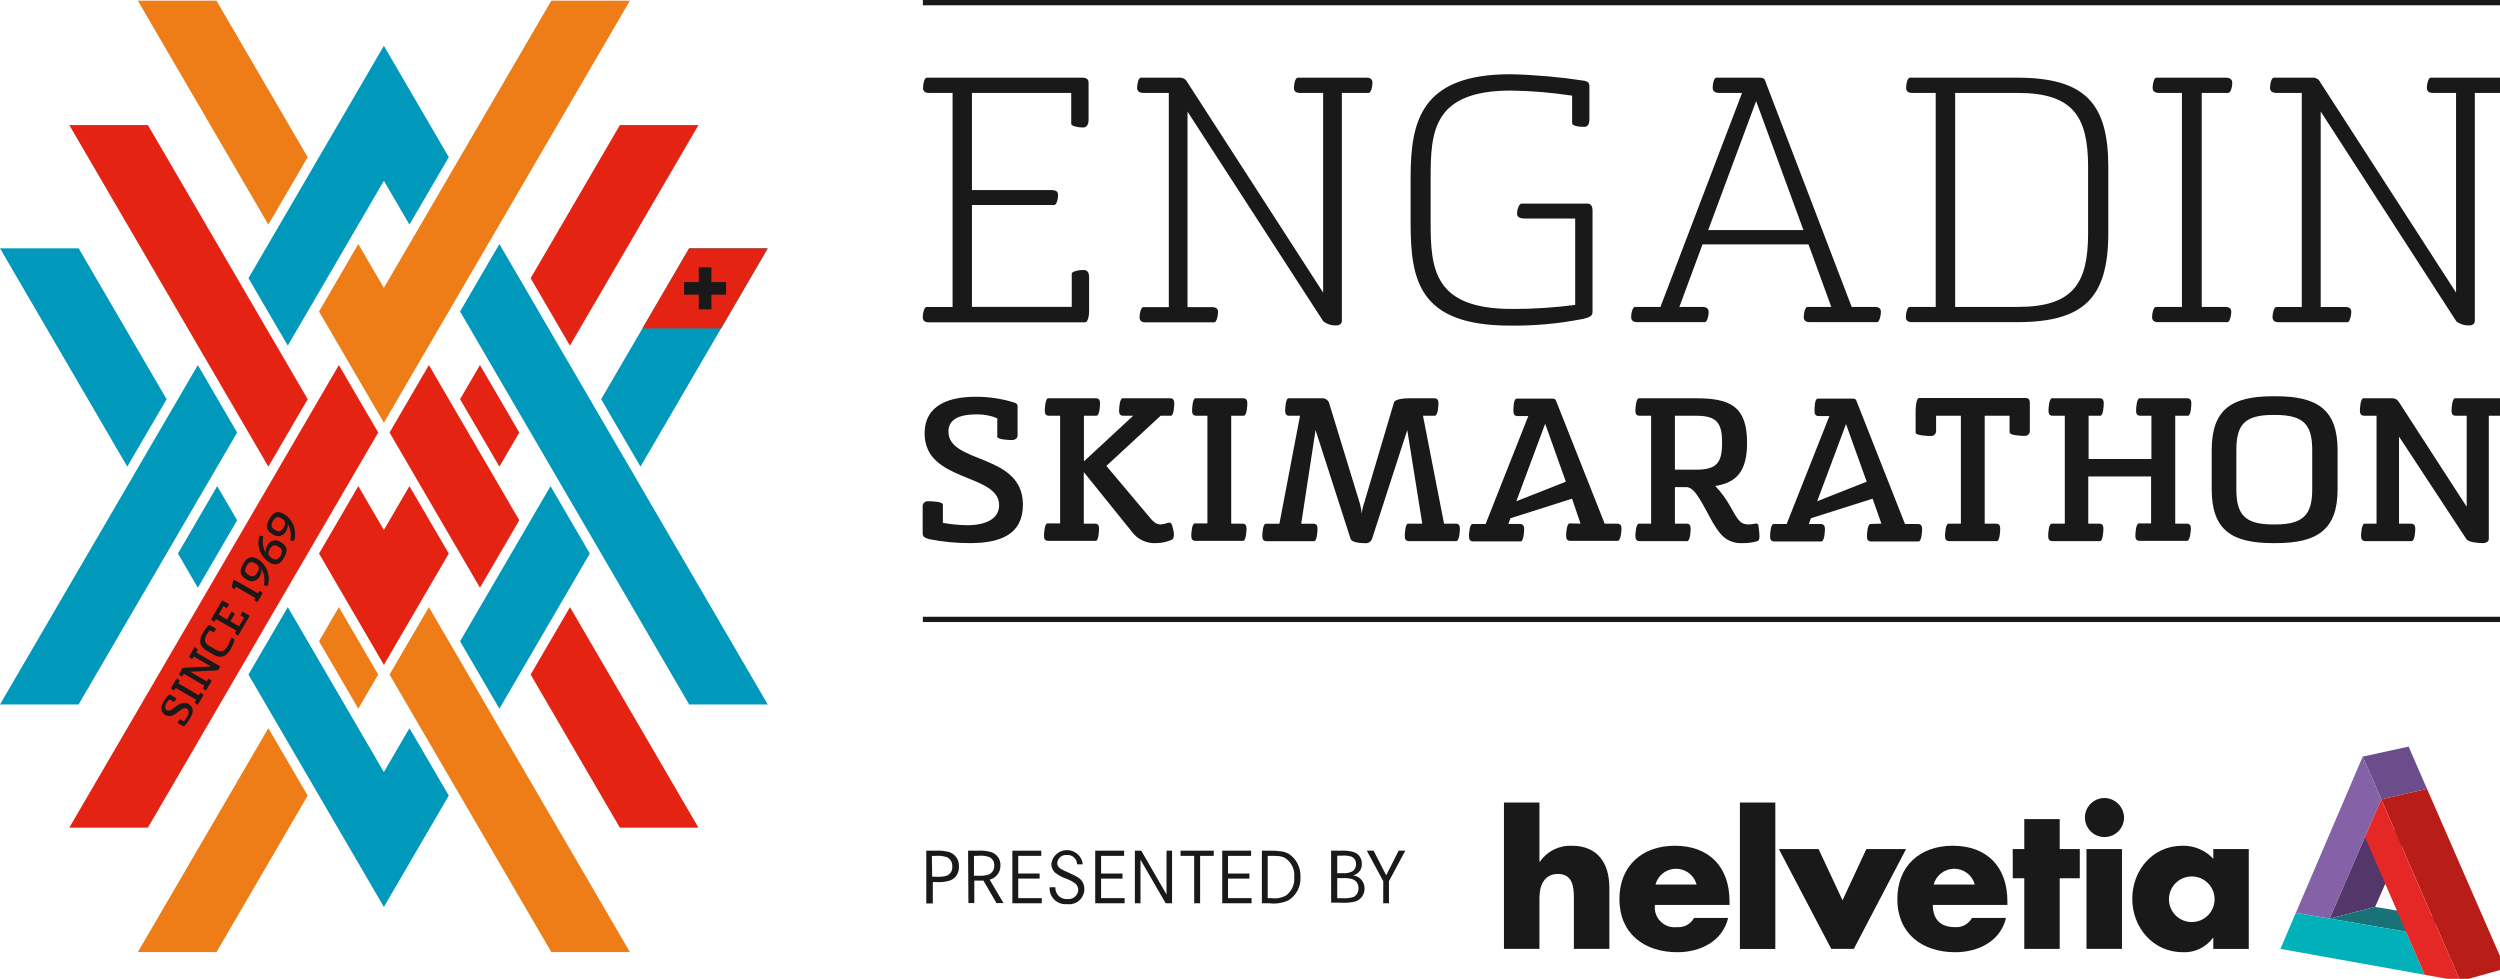
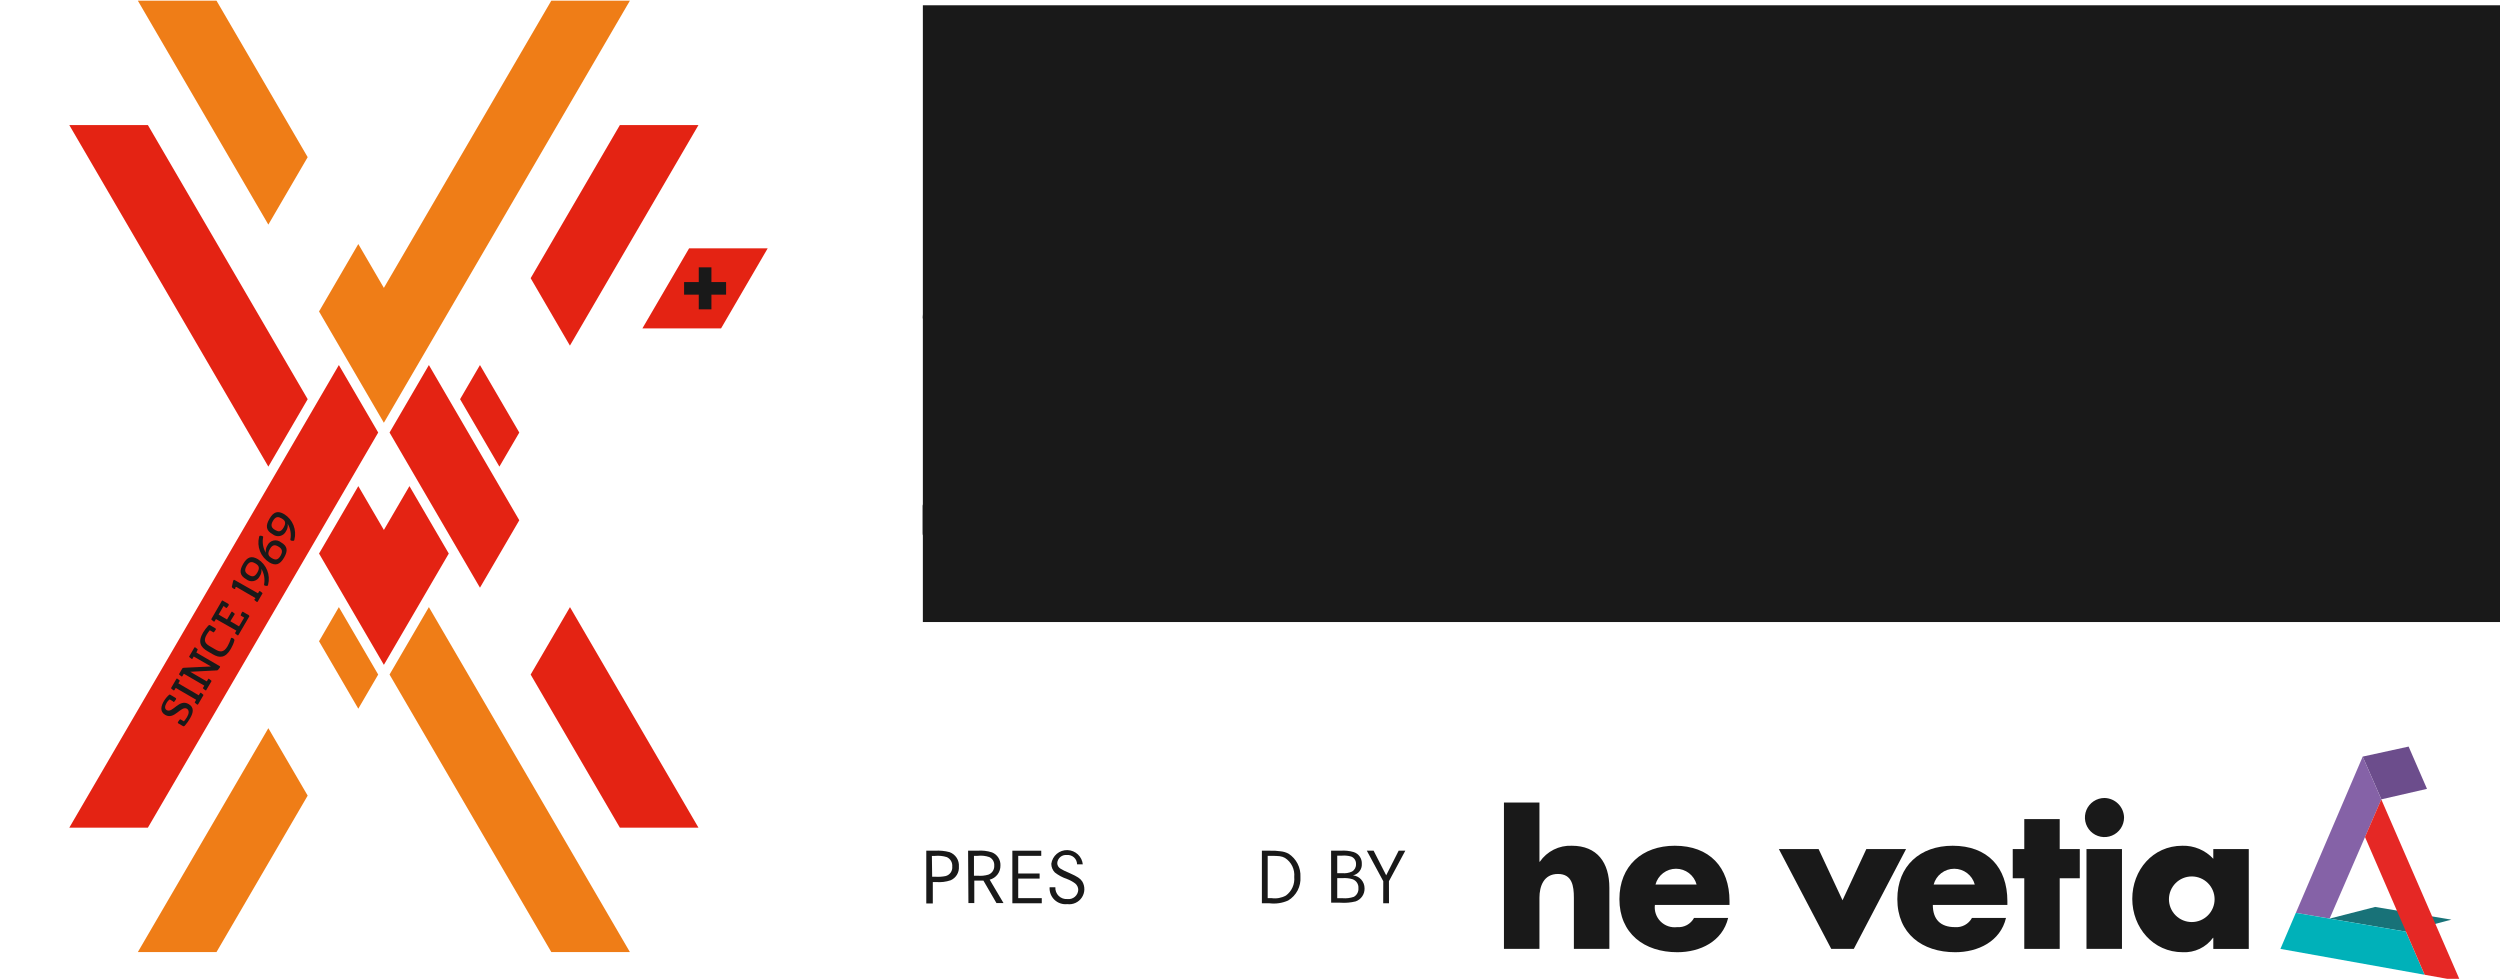
<svg xmlns="http://www.w3.org/2000/svg" width="212" height="83" viewBox="0 0 212 83" fill="none">
  <g clip-path="url(#clip0_10840_356)">
    <path d="M84.57 36.968V35.47C84.017 35.241 83.422 35.128 82.822 35.139C81.201 35.139 80.427 35.641 80.427 36.597C80.427 39.36 86.744 38.415 86.744 42.792C86.744 45.295 84.875 46.057 82.263 46.057C81.099 46.06 79.938 45.947 78.795 45.721C78.342 45.599 78.242 45.466 78.242 45.212V42.891C78.246 42.836 78.261 42.782 78.287 42.733C78.312 42.683 78.346 42.639 78.388 42.604C78.431 42.568 78.479 42.54 78.532 42.523C78.585 42.506 78.64 42.5 78.696 42.505C79.067 42.505 79.957 42.538 79.957 42.792V44.339C80.636 44.461 81.325 44.528 82.015 44.538C83.564 44.538 84.725 44.018 84.725 42.841C84.725 40.117 78.408 40.924 78.408 36.763C78.408 34.238 80.649 33.647 82.739 33.647C83.852 33.641 84.958 33.806 86.019 34.139C86.158 34.188 86.291 34.271 86.291 34.425V36.929C86.291 37.183 86.053 37.316 85.804 37.316C85.466 37.316 84.554 37.266 84.554 37.012" fill="#191919" />
    <path d="M97.531 43.919C97.919 44.389 98.156 44.472 98.46 44.472C98.672 44.448 98.881 44.398 99.08 44.322C99.318 44.289 99.368 44.455 99.401 44.571C99.589 45.196 99.606 45.566 99.401 45.754C98.977 45.949 98.517 46.052 98.051 46.057C97.684 46.08 97.317 46.017 96.978 45.875C96.64 45.732 96.338 45.513 96.099 45.234L91.906 40.035V44.405H92.852C93.139 44.405 93.2 44.593 93.2 44.831C93.2 45.068 93.15 45.864 92.929 45.864H88.885C88.598 45.864 88.531 45.676 88.531 45.428C88.531 45.179 88.582 44.383 88.836 44.383H89.898V35.255H88.952C88.664 35.255 88.598 35.067 88.598 34.835C88.598 34.603 88.648 33.773 88.885 33.773H92.929C93.211 33.773 93.283 33.961 93.283 34.21C93.283 34.459 93.234 35.254 92.979 35.254H91.917V39.123L96.093 35.255H95.252C94.965 35.255 94.898 35.067 94.898 34.835C94.898 34.603 94.948 33.773 95.203 33.773H99.23C99.512 33.773 99.578 33.961 99.578 34.21C99.578 34.459 99.528 35.254 99.296 35.254H98.422L93.82 39.509L97.531 43.919ZM104.407 35.255V44.405H105.353C105.64 44.405 105.707 44.593 105.707 44.831C105.707 45.068 105.652 45.864 105.419 45.864H101.376C101.088 45.864 101.022 45.676 101.022 45.428C101.022 45.179 101.072 44.383 101.326 44.383H102.388V35.255H101.448C101.16 35.255 101.088 35.067 101.088 34.835C101.088 34.603 101.138 33.773 101.376 33.773H105.419C105.707 33.773 105.773 33.961 105.773 34.21C105.773 34.459 105.723 35.254 105.469 35.254L104.407 35.255ZM112.146 33.774C112.264 33.773 112.38 33.808 112.479 33.874C112.578 33.94 112.654 34.034 112.699 34.144L115.315 42.693C115.396 42.978 115.451 43.27 115.481 43.566C115.507 43.268 115.57 42.975 115.669 42.693L118.208 34.128C118.307 33.824 119.12 33.774 119.507 33.774H121.626C121.914 33.774 121.98 33.962 121.98 34.211C121.98 34.46 121.93 35.255 121.676 35.255H120.669L122.456 44.406H123.446C123.733 44.406 123.8 44.594 123.8 44.831C123.8 45.069 123.75 45.887 123.496 45.887H119.48C119.192 45.887 119.126 45.699 119.126 45.45C119.126 45.202 119.175 44.406 119.408 44.406H120.608L119.336 36.471L116.355 45.677C116.318 45.793 116.244 45.894 116.144 45.964C116.044 46.034 115.923 46.069 115.801 46.064C115.398 46.064 114.607 46.014 114.524 45.677L111.559 36.471L110.342 44.411H111.371C111.658 44.411 111.725 44.599 111.725 44.837C111.725 45.075 111.675 45.892 111.437 45.892H107.393C107.111 45.892 107.045 45.705 107.045 45.456C107.045 45.207 107.095 44.411 107.344 44.411H108.494L110.242 35.255H109.329C109.047 35.255 108.981 35.067 108.981 34.83C108.981 34.592 109.031 33.774 109.269 33.774H112.145L112.146 33.774Z" fill="#191919" />
    <path d="M134.029 44.405L133.31 42.288L128.089 43.946L127.906 44.432H128.885C129.167 44.432 129.25 44.62 129.25 44.858C129.25 45.095 129.2 45.913 128.952 45.913H124.924C124.637 45.913 124.57 45.725 124.57 45.477C124.57 45.228 124.62 44.433 124.875 44.433H125.981L129.599 35.282H128.691C128.404 35.282 128.337 35.094 128.337 34.856C128.337 34.618 128.337 33.801 128.625 33.801H131.623C131.789 33.801 131.911 33.834 131.961 34.005L136.076 44.405H137.132C137.42 44.405 137.503 44.593 137.503 44.83C137.503 45.068 137.431 45.864 137.182 45.864H133.161C132.873 45.864 132.807 45.676 132.807 45.427C132.807 45.178 132.857 44.383 133.111 44.383L134.029 44.405ZM128.586 42.504L132.784 40.847L131.031 35.934L128.586 42.504Z" fill="#191919" />
    <path d="M143.095 41.311H142.033V44.405H143.013C143.3 44.405 143.367 44.593 143.367 44.831C143.367 45.068 143.317 45.886 143.079 45.886H139.035C138.753 45.886 138.681 45.698 138.681 45.449C138.681 45.201 138.731 44.405 138.986 44.405H140.014V35.255H139.035C138.753 35.255 138.681 35.067 138.681 34.835C138.681 34.602 138.731 33.773 138.986 33.773H143.82C146.735 33.773 148.151 34.464 148.151 37.542C148.151 39.984 147.255 40.924 145.452 41.212C145.954 41.735 146.385 42.322 146.735 42.958C147.355 44.063 147.559 44.472 148.267 44.472C148.454 44.469 148.639 44.447 148.82 44.405C148.992 44.372 149.108 44.405 149.125 44.643C149.224 45.367 149.263 45.787 149.042 45.886C148.627 46.009 148.196 46.067 147.764 46.057C147.277 46.084 146.794 45.959 146.381 45.698C145.772 45.284 145.319 44.494 144.628 43.179C143.837 41.731 143.521 41.394 143.079 41.311M143.82 39.83C145.59 39.83 146.033 39.239 146.033 37.542C146.033 35.846 145.579 35.255 143.82 35.255H142.033V39.83H143.82ZM159.541 44.405L158.799 42.289L153.572 43.947L153.389 44.433H154.385C154.673 44.433 154.756 44.621 154.756 44.858C154.756 45.096 154.706 45.914 154.451 45.914H150.458C150.17 45.914 150.103 45.726 150.103 45.477C150.103 45.228 150.154 44.433 150.403 44.433H151.509L155.132 35.282H154.225C153.937 35.282 153.871 35.094 153.871 34.857C153.871 34.619 153.871 33.801 154.153 33.801H157.096C157.267 33.801 157.383 33.834 157.433 34.006L161.543 44.433H162.627C162.915 44.433 162.997 44.621 162.997 44.858C162.997 45.096 162.948 45.914 162.694 45.914H158.672C158.384 45.914 158.318 45.726 158.318 45.477C158.318 45.228 158.368 44.433 158.622 44.433L159.541 44.405ZM154.098 42.505L158.296 40.847L156.542 35.962L154.098 42.505ZM170.41 36.686V35.255H168.302V44.405H169.265C169.553 44.405 169.619 44.593 169.619 44.831C169.619 45.068 169.569 45.886 169.337 45.886H165.293C165.006 45.886 164.939 45.698 164.939 45.449C164.939 45.201 164.989 44.405 165.243 44.405H166.283V35.255H164.181V36.581C164.173 36.693 164.12 36.797 164.035 36.87C163.95 36.944 163.84 36.981 163.728 36.973C163.374 36.973 162.444 36.918 162.444 36.686V34.813C162.444 34.542 162.494 33.752 162.749 33.752H171.776C172.064 33.752 172.13 33.939 172.13 34.188V36.575C172.127 36.631 172.112 36.685 172.087 36.735C172.063 36.785 172.028 36.829 171.986 36.865C171.943 36.901 171.894 36.928 171.841 36.945C171.788 36.962 171.732 36.968 171.676 36.962C171.322 36.962 170.415 36.913 170.415 36.663M181.434 45.864C181.146 45.864 181.08 45.676 181.08 45.427C181.08 45.179 181.13 44.383 181.384 44.383H182.413V40.405H177.086V44.405H178.015C178.303 44.405 178.37 44.593 178.37 44.831C178.37 45.068 178.32 45.886 178.082 45.886H174.039C173.756 45.886 173.685 45.698 173.685 45.449C173.685 45.201 173.734 44.405 173.989 44.405H175.095V35.255H174.066C173.784 35.255 173.712 35.067 173.712 34.835C173.712 34.602 173.762 33.773 174.016 33.773H178.043C178.331 33.773 178.398 33.961 178.398 34.21C178.398 34.459 178.347 35.254 178.109 35.254H177.114V38.924H182.44V35.254H181.495C181.207 35.254 181.141 35.066 181.141 34.835C181.141 34.602 181.191 33.773 181.445 33.773H185.467C185.754 33.773 185.826 33.961 185.826 34.21C185.826 34.459 185.776 35.254 185.539 35.254H184.46V44.405H185.433C185.721 44.405 185.787 44.593 185.787 44.831C185.787 45.068 185.704 45.864 185.472 45.864H181.434ZM192.757 46.057C189.267 46.057 187.552 44.952 187.552 41.499V38.183C187.552 34.73 189.211 33.602 192.757 33.602H192.989C196.491 33.602 198.228 34.708 198.228 38.183V41.499C198.228 44.93 196.491 46.057 192.989 46.057H192.757ZM196.076 38.183C196.076 36.078 195.423 35.188 192.962 35.188H192.73C190.285 35.188 189.643 36.078 189.643 38.183V41.499C189.643 43.598 190.334 44.472 192.73 44.472H192.961C195.368 44.472 196.076 43.598 196.076 41.499V38.183ZM211.05 35.255V45.721C211.05 45.919 210.812 46.057 210.541 46.057C210.153 46.057 209.362 45.986 209.163 45.737L203.438 37.023V44.405H204.445C204.733 44.405 204.816 44.593 204.816 44.83C204.816 45.068 204.766 45.886 204.512 45.886H200.589C200.302 45.886 200.219 45.698 200.219 45.449C200.219 45.201 200.269 44.405 200.523 44.405H201.53V35.255H200.49C200.202 35.255 200.119 35.067 200.119 34.835C200.119 34.602 200.169 33.773 200.424 33.773H202.896C203.132 33.78 203.345 33.916 203.449 34.127L209.174 42.969V35.254H208.245C207.957 35.254 207.891 35.066 207.891 34.835C207.891 34.602 207.941 33.773 208.195 33.773H212.123C212.405 33.773 212.471 33.961 212.471 34.21C212.471 34.459 212.421 35.254 212.189 35.254L211.05 35.255ZM130.545 68.056V73.073H130.578C130.878 72.637 131.284 72.284 131.758 72.047C132.232 71.81 132.759 71.697 133.288 71.719C135.434 71.719 136.474 73.139 136.474 75.283V80.466H133.465V76.129C133.465 75.134 133.321 74.112 132.115 74.112C130.91 74.112 130.545 75.151 130.545 76.129V80.466H127.535V68.056H130.545ZM146.663 76.737H140.335C140.303 76.992 140.329 77.251 140.413 77.494C140.496 77.738 140.634 77.959 140.816 78.141C140.998 78.323 141.219 78.46 141.463 78.544C141.706 78.627 141.966 78.653 142.221 78.621C142.51 78.644 142.799 78.582 143.054 78.444C143.308 78.306 143.517 78.096 143.654 77.841H146.547C146.066 79.842 144.169 80.748 142.238 80.748C139.428 80.748 137.326 79.162 137.326 76.244C137.326 73.421 139.262 71.719 142.023 71.719C144.96 71.719 146.663 73.537 146.663 76.422V76.736V76.737ZM143.87 75.007C143.768 74.623 143.541 74.284 143.226 74.042C142.911 73.8 142.525 73.669 142.127 73.669C141.73 73.669 141.343 73.8 141.028 74.042C140.713 74.284 140.487 74.623 140.385 75.007H143.87Z" fill="#191919" />
-     <path d="M147.543 68.055H150.547V80.472H147.543V68.055Z" fill="#191919" />
    <path d="M156.246 76.344L158.265 72.001H161.634L157.204 80.466H155.29L150.848 72.001H154.217L156.246 76.344Z" fill="#191919" />
    <path d="M170.226 76.737H163.903C163.903 77.958 164.545 78.621 165.784 78.621C166.073 78.644 166.363 78.582 166.618 78.444C166.874 78.305 167.083 78.096 167.222 77.841H170.109C169.634 79.842 167.731 80.748 165.801 80.748C162.991 80.748 160.894 79.162 160.894 76.244C160.894 73.421 162.824 71.719 165.585 71.719C168.528 71.719 170.226 73.537 170.226 76.422V76.736V76.737ZM167.46 75.007C167.357 74.623 167.131 74.284 166.816 74.043C166.501 73.801 166.115 73.67 165.717 73.67C165.32 73.67 164.934 73.801 164.619 74.043C164.304 74.284 164.077 74.623 163.975 75.007H167.46Z" fill="#191919" />
    <path d="M174.663 80.466H171.659V74.477H170.68V72.001H171.659V69.459H174.663V72.001H176.366V74.477H174.663V80.466Z" fill="#191919" />
    <path d="M180.12 69.327C180.12 69.655 180.022 69.975 179.84 70.248C179.658 70.52 179.399 70.733 179.095 70.858C178.792 70.984 178.458 71.017 178.136 70.953C177.814 70.889 177.519 70.731 177.287 70.499C177.055 70.267 176.897 69.972 176.833 69.65C176.769 69.328 176.802 68.995 176.927 68.692C177.053 68.389 177.266 68.13 177.539 67.948C177.812 67.766 178.132 67.669 178.461 67.669C178.898 67.677 179.315 67.855 179.625 68.164C179.934 68.473 180.112 68.89 180.12 69.327M179.943 80.466H176.934V72.001H179.943V80.466ZM190.696 80.467H187.688V79.528H187.66C187.368 79.927 186.981 80.248 186.533 80.461C186.086 80.674 185.593 80.773 185.098 80.748C182.582 80.748 180.817 78.654 180.817 76.223C180.817 73.791 182.549 71.719 185.065 71.719C185.556 71.706 186.043 71.798 186.496 71.989C186.948 72.18 187.354 72.464 187.687 72.824V72.001H190.696V80.467ZM183.926 76.256C183.926 76.769 184.13 77.261 184.493 77.623C184.856 77.986 185.349 78.19 185.862 78.19C186.375 78.19 186.868 77.986 187.231 77.623C187.594 77.261 187.798 76.769 187.798 76.256C187.798 75.743 187.594 75.251 187.231 74.888C186.868 74.526 186.375 74.322 185.862 74.322C185.349 74.322 184.856 74.526 184.493 74.888C184.13 75.251 183.926 75.743 183.926 76.256Z" fill="#191919" />
-     <path d="M201.412 76.908L197.551 77.897L200.549 70.973L204.426 70.056L201.412 76.908Z" fill="#53376A" />
    <path d="M200.355 64.16L204.25 63.309L205.809 66.895L201.938 67.784L200.355 64.16Z" fill="#6C4D8C" />
    <path d="M194.688 77.411L200.357 64.16L201.939 67.785L197.553 77.897L194.688 77.411Z" fill="#8562A7" />
    <path d="M197.551 77.897L201.412 76.908L207.878 77.985L204.028 79.007L197.551 77.897Z" fill="#187278" />
    <path d="M205.609 82.66L193.379 80.466L194.685 77.411L204.027 79.007L205.609 82.66Z" fill="#00B1B9" />
-     <path d="M201.934 67.785L205.811 66.895L212.46 82.129L208.632 83.201L201.934 67.785Z" fill="#B91D18" />
    <path d="M200.551 70.978L201.934 67.79L208.632 83.201L205.612 82.66L200.551 70.978Z" fill="#E52825" />
-     <path d="M78.258 52.301H212.463V52.749H78.258V52.301ZM78.258 0H212.463V0.448H78.258V0Z" fill="#191919" />
+     <path d="M78.258 52.301H212.463V52.749H78.258V52.301ZH212.463V0.448H78.258V0Z" fill="#191919" />
    <path d="M82.421 17.384V26.02H90.884V23.208C90.884 23.037 91.404 22.893 91.896 22.893C92.245 22.893 92.355 23.153 92.355 23.529V26.469C92.355 26.872 92.211 27.331 92.04 27.331H78.764C78.449 27.331 78.25 27.214 78.25 26.899C78.25 26.491 78.394 26.032 78.565 26.032H80.778V7.88H78.787C78.471 7.88 78.272 7.763 78.272 7.449C78.272 7.045 78.416 6.587 78.587 6.587H91.791C92.106 6.587 92.311 6.697 92.311 7.018V10.184C92.311 10.532 92.167 10.814 91.846 10.814C91.36 10.814 90.84 10.676 90.84 10.499V7.88H82.421V16.119H89.169C89.484 16.119 89.722 16.207 89.722 16.516C89.722 16.948 89.579 17.384 89.401 17.384H82.421ZM113.79 7.88V27.22C113.79 27.424 113.613 27.596 113.325 27.596C112.927 27.615 112.536 27.493 112.219 27.253L100.702 9.465V26.043H102.776C103.091 26.043 103.291 26.153 103.291 26.474C103.291 26.794 103.153 27.336 102.976 27.336H97.156C96.836 27.336 96.636 27.22 96.636 26.905C96.636 26.501 96.78 26.043 96.952 26.043H99.115V7.88H96.979C96.664 7.88 96.426 7.763 96.426 7.449C96.426 7.045 96.57 6.587 96.741 6.587H100.144C100.387 6.613 100.597 6.767 100.697 6.99L112.202 24.811V7.88H110.244C109.923 7.88 109.724 7.763 109.724 7.449C109.724 7.045 109.868 6.587 110.04 6.587H115.864C116.179 6.587 116.384 6.697 116.384 7.018C116.384 7.421 116.24 7.88 116.069 7.88H113.79ZM134.643 17.268C134.931 17.268 135.047 17.522 135.047 17.87V26.396C135.047 26.717 134.986 26.888 134.151 27.06C132.147 27.452 130.108 27.637 128.067 27.612C120.284 27.612 119.62 23.744 119.62 18.859V15.08C119.62 10.272 120.483 6.294 128.1 6.294C130.193 6.345 132.28 6.529 134.35 6.847C134.671 6.93 134.782 7.018 134.782 7.333V10.123C134.782 10.472 134.671 10.758 134.35 10.758C133.863 10.758 133.316 10.675 133.316 10.444V8.112C131.598 7.85 129.865 7.706 128.127 7.681C121.523 7.681 121.318 11.162 121.318 15.08V18.826C121.318 22.766 121.556 26.198 128.21 26.198C130.004 26.204 131.797 26.089 133.576 25.855V18.533H129.333C128.963 18.533 128.647 18.445 128.647 18.136C128.647 17.699 128.846 17.268 129.018 17.268L134.643 17.268ZM155.292 26.026L153.362 20.727H144.373L142.41 26.026H144.373C144.688 26.026 144.894 26.165 144.894 26.457C144.894 26.86 144.744 27.319 144.572 27.319H138.842C138.527 27.319 138.322 27.203 138.322 26.888C138.322 26.48 138.471 26.026 138.643 26.026H140.806L147.726 7.88H145.79C145.475 7.88 145.236 7.763 145.236 7.449C145.236 7.134 145.325 6.587 145.557 6.587H149.131C149.363 6.587 149.623 6.587 149.684 6.847L157.024 26.026H158.982C159.303 26.026 159.502 26.137 159.502 26.457C159.502 26.778 159.358 27.319 159.187 27.319H153.479C153.158 27.319 152.958 27.203 152.958 26.888C152.958 26.48 153.102 26.026 153.274 26.026H155.292ZM144.854 19.512H152.931L148.92 8.57L144.855 19.512H144.854ZM171.04 6.587C176.865 6.587 178.785 8.797 178.785 14.185V19.743C178.785 25.27 176.71 27.319 171.04 27.319H162.135C161.82 27.319 161.615 27.203 161.615 26.888C161.615 26.485 161.759 26.026 161.936 26.026H164.148V7.88H162.157C161.842 7.88 161.637 7.763 161.637 7.449C161.637 7.045 161.781 6.587 161.958 6.587H171.04ZM177.07 14.157C177.07 9.924 175.831 7.88 171.101 7.88H165.797V26.026H171.101C175.831 26.026 177.07 24.009 177.07 19.771V14.157H177.07ZM186.706 7.88V26.026H188.697C189.012 26.026 189.212 26.137 189.212 26.457C189.212 26.778 189.073 27.319 188.896 27.319H183.016C182.701 27.319 182.496 27.203 182.496 26.888C182.496 26.485 182.64 26.026 182.817 26.026H185.03V7.88H183.094C182.778 7.88 182.541 7.763 182.541 7.449C182.541 7.045 182.684 6.587 182.855 6.587H188.741C189.056 6.587 189.294 6.697 189.294 7.018C189.294 7.421 189.151 7.88 188.946 7.88H186.706ZM209.866 7.88V27.22C209.866 27.424 209.694 27.596 209.407 27.596C209.009 27.615 208.617 27.493 208.3 27.253L196.795 9.454V26.032H198.875C199.19 26.032 199.389 26.142 199.389 26.463C199.389 26.783 199.246 27.325 199.074 27.325H193.233C192.918 27.325 192.713 27.209 192.713 26.894C192.713 26.491 192.862 26.032 193.033 26.032H195.191V7.88H193.05C192.735 7.88 192.497 7.763 192.497 7.449C192.497 7.045 192.641 6.587 192.812 6.587H196.214C196.334 6.598 196.449 6.642 196.546 6.713C196.643 6.784 196.72 6.879 196.768 6.99L208.273 24.811V7.88H206.326C206.005 7.88 205.8 7.763 205.8 7.449C205.8 7.045 205.95 6.587 206.121 6.587H211.946C212.261 6.587 212.46 6.697 212.46 7.018C212.46 7.421 212.322 7.88 212.145 7.88H209.866Z" fill="#191919" />
-     <path d="M20.107 36.68L16.777 30.956L0 59.739H6.665L20.107 36.68ZM32.553 15.329L34.721 19.047L38.057 13.328L32.553 3.885L21.069 23.59L24.405 29.309L32.553 15.329ZM58.44 59.739H65.106L42.349 20.694L39.014 26.413L58.44 59.739ZM54.314 39.57L65.106 21.059H58.44L50.978 33.851L54.314 39.57ZM50.016 46.941L46.686 41.222L39.014 54.379L42.349 60.098L50.016 46.941ZM32.553 76.908L38.057 67.464L34.721 61.75L32.553 65.47L24.405 51.484L21.069 57.203L32.553 76.908ZM15.09 46.941L16.777 49.837L20.107 44.118L18.42 41.222L15.09 46.941ZM14.127 33.851L6.671 21.059H0L10.792 39.57L14.127 33.851Z" fill="#0099BC" />
    <path d="M30.384 60.098L32.071 57.202L28.735 51.483L27.054 54.379L30.384 60.098ZM22.756 61.75L11.688 80.737H18.358L26.091 67.469L22.756 61.75ZM46.752 80.737H53.417L36.369 51.483L33.034 57.202L46.752 80.737ZM53.417 0.055H46.752L32.552 24.413L30.384 20.694L27.054 26.413L32.552 35.851L53.417 0.055ZM26.091 13.328L18.358 0.055H11.688L22.756 19.047L26.091 13.328Z" fill="#EF7D17" />
    <path d="M38.057 46.941L34.721 41.222L32.553 44.941L30.385 41.222L27.055 46.941L32.553 56.379L38.057 46.941ZM42.349 39.57L44.036 36.68L40.701 30.956L39.014 33.851L42.349 39.57ZM48.329 29.309L59.231 10.604H52.566L44.999 23.59L48.329 29.309ZM22.757 39.57L26.092 33.851L12.54 10.604H5.875L22.757 39.57ZM5.875 70.188H12.54L32.072 36.68L28.736 30.956L5.875 70.188ZM44.999 57.203L52.566 70.188H59.231L48.334 51.484L44.999 57.203ZM36.37 30.956L33.034 36.68L40.701 49.837L44.036 44.118L36.37 30.956ZM58.435 21.059L54.474 27.85H61.145L65.1 21.059H58.435Z" fill="#E42313" />
    <path d="M61.572 23.921H60.328V22.672H59.255V23.921H58.01V24.987H59.255V26.23H60.328V24.987H61.572V23.921ZM14.671 59.474L14.389 59.308C14.282 59.385 14.193 59.485 14.129 59.6C13.952 59.905 13.963 60.109 14.129 60.214C14.649 60.518 15.169 59.219 15.998 59.706C16.474 59.982 16.408 60.419 16.12 60.91C15.994 61.131 15.845 61.339 15.678 61.529C15.6 61.601 15.567 61.601 15.517 61.573L15.108 61.336C15.09 61.318 15.08 61.294 15.08 61.27C15.08 61.245 15.09 61.221 15.108 61.203C15.152 61.137 15.252 60.971 15.302 60.999L15.595 61.17C15.693 61.056 15.783 60.934 15.86 60.805C16.032 60.512 16.059 60.253 15.86 60.104C15.346 59.8 14.798 61.087 14.007 60.623C13.526 60.341 13.664 59.855 13.891 59.463C14.014 59.255 14.169 59.069 14.35 58.91C14.363 58.901 14.377 58.897 14.392 58.897C14.407 58.897 14.421 58.901 14.434 58.91L14.909 59.192C14.926 59.209 14.936 59.233 14.936 59.258C14.936 59.283 14.926 59.307 14.909 59.324C14.87 59.385 14.765 59.557 14.715 59.529M15.124 57.949L16.856 58.96L16.961 58.783C16.994 58.727 17.038 58.733 17.083 58.783C17.127 58.833 17.276 58.91 17.249 58.954L16.806 59.717C16.773 59.772 16.729 59.766 16.679 59.717C16.629 59.667 16.491 59.59 16.518 59.545L16.635 59.341L14.903 58.335L14.798 58.512C14.765 58.562 14.721 58.556 14.677 58.512C14.632 58.468 14.483 58.385 14.51 58.341L14.953 57.578C14.986 57.523 15.03 57.534 15.075 57.578C15.119 57.622 15.268 57.7 15.241 57.749L15.124 57.949ZM16.651 55.335L18.631 56.49C18.67 56.49 18.67 56.573 18.631 56.622C18.593 56.672 18.488 56.838 18.416 56.849L16.131 56.965L17.536 57.783L17.647 57.595C17.647 57.54 17.719 57.545 17.763 57.595C17.807 57.645 17.962 57.716 17.934 57.766L17.497 58.507C17.497 58.562 17.425 58.556 17.376 58.507C17.326 58.457 17.182 58.385 17.21 58.335L17.326 58.142L15.589 57.131L15.473 57.33C15.44 57.385 15.396 57.379 15.351 57.33C15.307 57.28 15.158 57.208 15.185 57.158L15.456 56.689C15.47 56.669 15.49 56.652 15.512 56.642C15.534 56.631 15.559 56.626 15.584 56.628L17.89 56.517L16.43 55.672L16.33 55.843C16.297 55.898 16.253 55.888 16.209 55.843C16.164 55.799 16.015 55.716 16.043 55.667L16.474 54.926C16.508 54.871 16.552 54.882 16.596 54.926C16.64 54.97 16.79 55.048 16.762 55.092L16.651 55.335ZM18.106 53.627L17.791 53.445C17.693 53.564 17.604 53.689 17.525 53.821C17.199 54.373 17.453 54.605 17.818 54.816L18.255 55.069C18.626 55.285 18.952 55.384 19.295 54.804C19.409 54.602 19.502 54.389 19.572 54.169C19.572 54.103 19.616 54.069 19.694 54.097C19.771 54.124 19.904 54.202 19.876 54.318C19.807 54.568 19.704 54.808 19.572 55.031C19.113 55.816 18.62 55.821 18.034 55.478L17.581 55.213C17.027 54.887 16.745 54.451 17.221 53.638C17.348 53.429 17.496 53.232 17.663 53.053C17.708 53.008 17.752 52.981 17.819 53.02L18.278 53.291C18.295 53.308 18.305 53.332 18.305 53.357C18.305 53.382 18.295 53.405 18.278 53.423C18.238 53.495 18.128 53.655 18.084 53.627M19.533 52.682L20.269 53.114L20.706 52.373L20.424 52.207C20.38 52.207 20.468 52.008 20.507 51.936C20.546 51.865 20.584 51.865 20.628 51.893L20.971 52.097C21.026 52.097 21.17 52.218 21.143 52.268L20.224 53.843C20.191 53.898 20.147 53.887 20.103 53.843C20.059 53.799 19.909 53.721 19.937 53.672L20.047 53.478L18.311 52.495L18.206 52.677C18.172 52.732 18.134 52.727 18.089 52.677C18.046 52.627 17.896 52.55 17.918 52.5L18.809 50.958C18.836 50.903 18.88 50.915 18.93 50.958L19.378 51.218C19.394 51.237 19.402 51.26 19.402 51.284C19.402 51.309 19.394 51.332 19.378 51.351C19.34 51.417 19.229 51.583 19.179 51.555L18.958 51.389L18.538 52.113L19.251 52.533L19.616 51.909C19.649 51.854 19.688 51.859 19.738 51.909C19.788 51.959 19.931 52.035 19.904 52.08L19.533 52.682ZM21.669 50.721L20.047 49.776H19.981L19.948 49.908C19.948 49.97 19.887 49.964 19.849 49.942C19.809 49.92 19.649 49.825 19.66 49.759L19.749 49.356C19.754 49.303 19.771 49.252 19.799 49.206C19.832 49.146 19.876 49.174 19.931 49.206L21.878 50.312L21.967 50.157C22 50.102 22.039 50.113 22.089 50.157C22.139 50.201 22.282 50.279 22.255 50.328L21.857 51.014C21.823 51.064 21.779 51.058 21.735 51.014C21.691 50.97 21.541 50.887 21.568 50.843L21.669 50.721ZM22.166 48.234C22.2 48.454 22.151 48.678 22.028 48.864C21.979 48.967 21.907 49.057 21.819 49.127C21.73 49.198 21.626 49.247 21.515 49.272C21.404 49.296 21.289 49.295 21.178 49.269C21.068 49.242 20.965 49.191 20.877 49.118C20.324 48.804 20.274 48.405 20.623 47.814C20.971 47.223 21.325 47.101 21.878 47.422C22.231 47.645 22.503 47.973 22.657 48.36C22.811 48.748 22.839 49.173 22.735 49.577C22.737 49.6 22.73 49.623 22.717 49.642C22.704 49.66 22.686 49.675 22.664 49.682C22.559 49.682 22.377 49.682 22.393 49.571C22.481 49.113 22.401 48.638 22.166 48.234ZM21.652 47.776C21.392 47.627 21.154 47.571 20.911 47.991C20.667 48.411 20.833 48.605 21.099 48.759C21.364 48.914 21.585 48.958 21.823 48.55C22.061 48.14 21.945 47.947 21.652 47.776ZM22.542 46.875C22.509 46.655 22.558 46.431 22.68 46.245C22.729 46.142 22.801 46.052 22.89 45.982C22.979 45.911 23.083 45.862 23.194 45.837C23.305 45.813 23.42 45.814 23.53 45.84C23.64 45.867 23.743 45.919 23.831 45.991C24.384 46.306 24.434 46.703 24.085 47.295C23.737 47.886 23.377 48.008 22.83 47.687C22.477 47.464 22.204 47.134 22.05 46.746C21.896 46.358 21.869 45.931 21.973 45.527C21.973 45.505 21.98 45.483 21.993 45.465C22.006 45.447 22.024 45.434 22.045 45.427C22.149 45.427 22.327 45.455 22.316 45.538C22.224 45.996 22.305 46.472 22.542 46.875ZM23.056 47.333C23.317 47.483 23.555 47.538 23.792 47.124C24.03 46.709 23.875 46.505 23.61 46.35C23.344 46.195 23.123 46.151 22.885 46.56C22.647 46.969 22.764 47.163 23.056 47.333ZM24.395 44.41C24.43 44.63 24.38 44.855 24.257 45.04C24.209 45.144 24.138 45.234 24.049 45.306C23.96 45.377 23.856 45.427 23.745 45.452C23.633 45.476 23.518 45.475 23.407 45.447C23.297 45.42 23.194 45.368 23.107 45.295C22.553 44.985 22.503 44.587 22.852 43.99C23.2 43.394 23.56 43.283 24.108 43.604C24.461 43.826 24.734 44.154 24.888 44.541C25.042 44.929 25.069 45.355 24.965 45.758C24.966 45.781 24.96 45.804 24.947 45.823C24.934 45.842 24.915 45.856 24.893 45.863C24.788 45.863 24.611 45.863 24.622 45.753C24.713 45.295 24.632 44.819 24.395 44.416M23.881 43.963C23.621 43.814 23.388 43.758 23.145 44.172C22.902 44.587 23.062 44.786 23.328 44.941C23.593 45.095 23.814 45.145 24.052 44.731C24.29 44.316 24.174 44.134 23.881 43.963ZM78.548 72.139H79.29C79.703 72.113 80.118 72.154 80.518 72.26C80.768 72.35 80.981 72.519 81.125 72.741C81.269 72.964 81.335 73.228 81.314 73.492C81.331 73.733 81.273 73.973 81.149 74.18C81.024 74.387 80.838 74.55 80.617 74.647C80.219 74.782 79.797 74.833 79.378 74.797H79.102V76.614H78.549V72.139H78.548ZM79.047 74.349H79.367C79.645 74.365 79.924 74.344 80.197 74.288C80.37 74.241 80.521 74.135 80.623 73.987C80.724 73.839 80.769 73.66 80.75 73.481C80.766 73.318 80.73 73.154 80.649 73.012C80.568 72.87 80.445 72.756 80.296 72.686C79.97 72.582 79.625 72.547 79.284 72.581H79.024L79.047 74.349ZM82.094 72.139H82.879C83.3 72.104 83.723 72.153 84.124 72.283C84.343 72.371 84.529 72.524 84.657 72.722C84.784 72.92 84.848 73.152 84.838 73.388C84.845 73.663 84.759 73.932 84.593 74.152C84.427 74.372 84.192 74.529 83.925 74.597L85.098 76.581H84.5L83.394 74.675H82.62V76.581H82.122L82.094 72.139ZM82.592 74.261H82.907C83.211 74.288 83.516 74.257 83.809 74.172C83.965 74.115 84.099 74.009 84.19 73.869C84.28 73.73 84.323 73.565 84.312 73.399C84.323 73.251 84.289 73.103 84.214 72.975C84.139 72.846 84.027 72.744 83.892 72.68C83.573 72.57 83.232 72.534 82.896 72.575H82.592V74.261Z" fill="#191919" />
    <path d="M86.345 74.073H88.16V74.504H86.345V76.162H88.342V76.598H85.848V72.139H88.298V72.576H86.345V74.073Z" fill="#191919" />
    <path d="M91.823 73.294H91.336C91.335 73.184 91.312 73.076 91.268 72.975C91.223 72.875 91.159 72.784 91.078 72.71C90.996 72.636 90.901 72.579 90.797 72.544C90.693 72.508 90.583 72.495 90.473 72.504C90.374 72.493 90.275 72.502 90.179 72.531C90.084 72.56 89.996 72.607 89.92 72.67C89.843 72.734 89.781 72.812 89.735 72.9C89.689 72.988 89.662 73.085 89.654 73.183C89.654 73.379 89.757 73.559 89.925 73.659C90.024 73.723 90.128 73.78 90.235 73.83L90.716 74.045C91.38 74.344 91.607 74.493 91.778 74.753C91.9 74.96 91.96 75.197 91.953 75.437C91.946 75.677 91.871 75.91 91.738 76.11C91.605 76.31 91.419 76.468 91.2 76.567C90.981 76.666 90.739 76.702 90.501 76.67C90.305 76.692 90.106 76.67 89.919 76.606C89.732 76.543 89.562 76.439 89.419 76.303C89.277 76.167 89.166 76.001 89.095 75.817C89.024 75.633 88.994 75.436 89.007 75.239H89.494C89.486 75.374 89.506 75.509 89.555 75.635C89.603 75.762 89.678 75.876 89.775 75.971C89.871 76.066 89.987 76.139 90.114 76.185C90.241 76.231 90.377 76.25 90.511 76.24C90.624 76.253 90.738 76.244 90.846 76.212C90.955 76.18 91.055 76.126 91.142 76.053C91.229 75.981 91.299 75.891 91.35 75.79C91.4 75.689 91.43 75.578 91.436 75.465C91.436 75.359 91.412 75.254 91.366 75.159C91.32 75.063 91.253 74.979 91.17 74.913C90.958 74.756 90.725 74.63 90.478 74.537C90.106 74.413 89.758 74.226 89.45 73.985C89.257 73.789 89.15 73.525 89.151 73.25C89.196 72.922 89.36 72.622 89.612 72.407C89.865 72.193 90.188 72.079 90.519 72.088C90.85 72.097 91.167 72.228 91.407 72.455C91.648 72.683 91.796 72.991 91.823 73.321" fill="#191919" />
-     <path d="M93.373 74.073H95.187V74.504H93.373V76.162H95.369V76.598H92.875V72.139H95.325V72.576H93.373V74.073ZM96.238 72.139H96.78L98.921 75.852V72.139H99.391V76.598H98.849L96.714 72.901V76.598H96.238V72.139ZM100.11 72.139H102.925V72.576H101.77V76.598H101.266V72.576H100.11V72.139ZM104.137 74.073H105.951V74.504H104.137V76.162H106.134V76.598H103.645V72.139H106.095V72.576H104.137V74.073Z" fill="#191919" />
    <path d="M107.008 72.139H107.699C107.997 72.129 108.295 72.146 108.59 72.189C108.828 72.211 109.059 72.281 109.27 72.393C109.597 72.605 109.862 72.898 110.038 73.245C110.215 73.591 110.297 73.978 110.277 74.366C110.304 74.762 110.221 75.158 110.038 75.51C109.854 75.862 109.577 76.156 109.237 76.361C108.739 76.584 108.19 76.666 107.649 76.598H107.008V72.139ZM107.5 76.162H107.826C108.247 76.224 108.676 76.146 109.049 75.941C109.292 75.761 109.484 75.522 109.607 75.246C109.731 74.97 109.78 74.667 109.751 74.366C109.781 74.051 109.724 73.734 109.585 73.449C109.447 73.165 109.233 72.923 108.966 72.752C108.678 72.598 108.495 72.576 107.71 72.576H107.5V76.162H107.5ZM112.877 72.139H113.684C114.057 72.11 114.432 72.15 114.79 72.255C115 72.321 115.181 72.454 115.306 72.635C115.431 72.814 115.493 73.031 115.482 73.25C115.497 73.476 115.43 73.699 115.292 73.879C115.155 74.059 114.957 74.183 114.735 74.228C115.006 74.259 115.256 74.389 115.437 74.593C115.617 74.797 115.716 75.061 115.714 75.333C115.722 75.573 115.653 75.809 115.518 76.008C115.383 76.206 115.188 76.357 114.962 76.438C114.537 76.544 114.099 76.581 113.662 76.549H112.882L112.877 72.139ZM113.397 74.045H113.817C114.103 74.074 114.391 74.027 114.652 73.907C114.874 73.777 115.004 73.534 114.99 73.277C114.998 73.142 114.964 73.007 114.891 72.892C114.819 72.777 114.712 72.687 114.586 72.637C114.327 72.561 114.057 72.535 113.789 72.559H113.397V74.045ZM113.397 76.168H113.839C114.166 76.198 114.496 76.158 114.807 76.051C115.069 75.903 115.22 75.616 115.194 75.317C115.207 75.151 115.163 74.986 115.071 74.848C114.979 74.71 114.843 74.606 114.685 74.554C114.413 74.475 114.128 74.445 113.844 74.466H113.397V76.168Z" fill="#191919" />
    <path d="M115.906 72.139H116.482L117.549 74.228L118.606 72.139H119.17L117.782 74.725L117.787 76.598H117.295L117.301 74.725L115.906 72.139Z" fill="#191919" />
  </g>
  <defs>
    <clipPath id="clip0_10840_356">
      <rect width="212" height="83" fill="white" />
    </clipPath>
  </defs>
</svg>